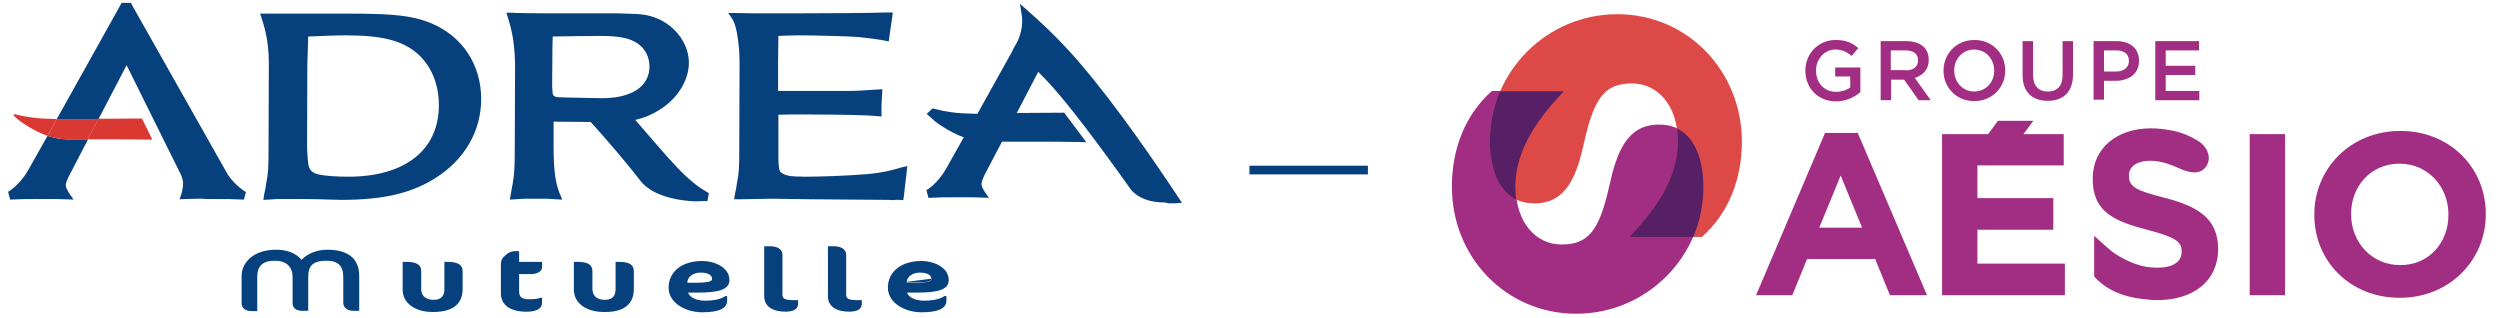
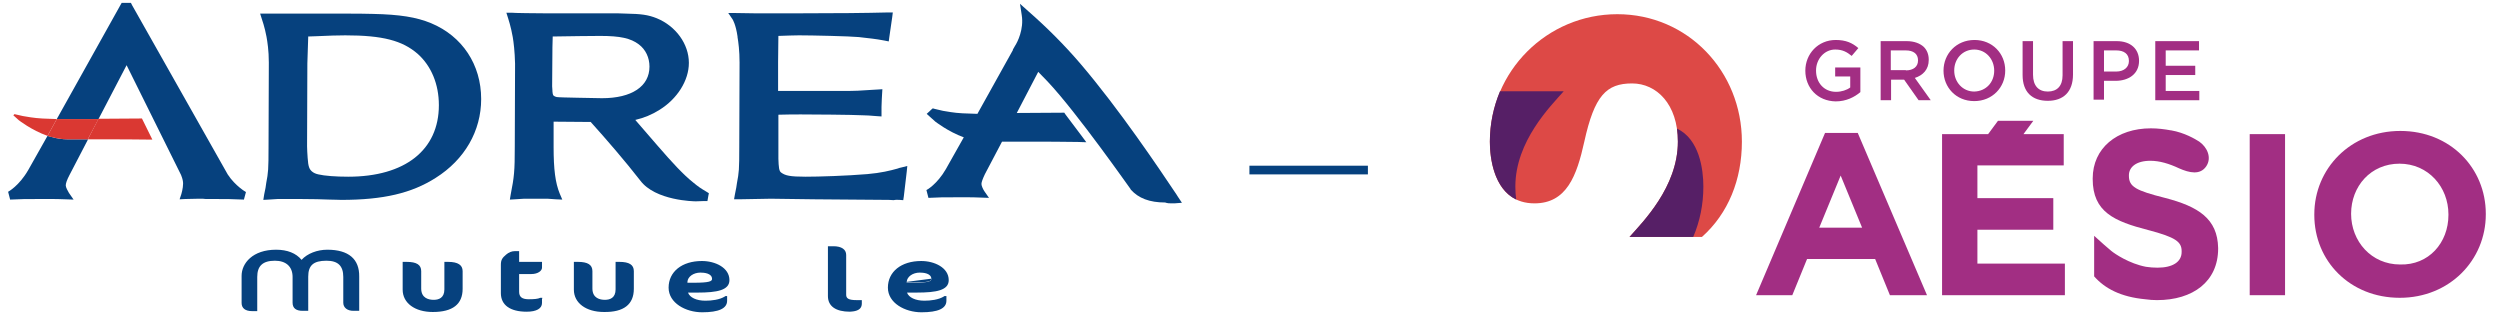
<svg xmlns="http://www.w3.org/2000/svg" version="1.1" id="Calque_1" x="0px" y="0px" viewBox="0 0 863 109.9" style="enable-background:new 0 0 863 109.9;" xml:space="preserve">
  <style type="text/css">
	.st0{display:none;}
	.st1{display:inline;fill:#003D7C;}
	.st2{display:inline;fill:#E30613;}
	.st3{fill:#06417E;}
	.st4{fill:#DA3832;}
	.st5{fill:#A22E83;}
	.st6{fill:#DD4946;}
	.st7{fill:#561F66;}
</style>
  <g class="st0">
    <path class="st1" d="M15,46.5l-6.7,12c-3.4,6.1-7.7,8.2-7.7,8.2c4-0.2,5.4-0.2,9.9-0.2c2.4,0,3.6,0,4.7,0s2.3,0,4.6,0.1   c0,0-1.3-2-1.3-3.4c0-1,0.6-2.5,1.4-4.2L26,47.3c-1.8,0-3.6,0-5.3,0l0,0C18.8,47.3,16.8,47,15,46.5 M41.8,1.4h-1.6L18.5,40.3   c1,0,2,0,3.2,0c1.3,0,2.7,0,4.2,0h3.9l11.3-21.8L61.3,59c0.7,1.7,0.8,2.7,0.8,3.6c0,1.9-0.7,4.1-0.7,4.1c3.2-0.1,4.8-0.1,6.2-0.1   c1.3,0,2.4,0,4.3,0c3.8,0,5.4,0,9.9,0.2c0,0-4-2.2-6.8-6.6L41.8,1.4z" />
    <path class="st1" d="M13.6,46L7.1,57.8c-3.2,5.6-7,7.6-7.1,7.7l0.7,2.7C4.7,68,6,68,10.5,68c1.4,0,2.4,0,3.2,0c0.5,0,1,0,1.5,0   c1.1,0,2.1,0,4.6,0.1l2.8,0.1L21,65.9c-0.4-0.7-1.1-1.9-1.1-2.7c0-0.7,0.4-1.9,1.3-3.6l6.4-12.3c-0.5,0-1.1,0-1.6,0L20,59   c-0.8,1.7-1.4,3.2-1.4,4.2c0,1.5,1.3,3.4,1.3,3.4c-2.4-0.1-3.5-0.1-4.6-0.1s-2.3,0-4.7,0c-4.5,0-5.9,0-9.9,0.2c0,0,4.2-2.1,7.7-8.2   l6.6-12C14.6,46.3,14.1,46.2,13.6,46 M42.6,0h-0.8h-1.6h-0.8L39,0.7L17,40.2c0.5,0,1.1,0,1.6,0L40.1,1.4h1.6l33.1,58.7   c2.8,4.4,6.8,6.6,6.8,6.6c-4.5-0.2-6.1-0.2-9.9-0.2c-1.9,0-3,0-4.3,0s-3,0-6.2,0.1c0,0,0.7-2.2,0.7-4.1c0-0.9-0.1-1.9-0.8-3.6   l-20-40.5L29.7,40.2h1.6L41,21.5l18.9,38c0.6,1.5,0.7,2.3,0.7,3c0,1.6-0.6,3.6-0.6,3.7l-0.6,1.9l2-0.1c3.5-0.1,5-0.1,6.1-0.1   c0.6,0,1.1,0,1.7,0c0.7,0,1.5,0,2.6,0c3.8,0,5.4,0,9.8,0.2l0.7-2.6c0,0-3.7-2.1-6.3-6.1L43,0.7L42.6,0z" />
-     <path class="st1" d="M117.9,61.7c-4.1,0-8.3-0.3-10.6-0.8c-1.1-0.3-2-0.7-2.8-1.3c-1.3-1.2-1.8-2.5-2-5.7c-0.1-1.5-0.2-2.9-0.2-4.1   l0.1-28.8l0.3-10.7c7-0.3,10.6-0.4,14.2-0.4c13.5,0,20.5,1.9,26.1,6.8c5,4.5,7.8,11.2,7.8,18.8C150.8,51.9,138.3,61.7,117.9,61.7    M116.3,5c-4.6,0-12,0.1-16.6,0.1H89.4c0,0,1,2.9,1.7,6.4c0.4,1.8,0.8,4.9,0.8,9.2l-0.1,29.2c0,8.2-0.1,9-0.8,12.9   c-0.1,0.9-0.3,2.2-0.7,4l3.1-0.2h8.2c6.7,0,11.3,0.3,14,0.3c14.3,0,23.8-2.2,32-7.4c9.7-6.1,15.1-15.6,15.1-26.2   c0-11.3-6.1-20.7-16.6-25c-4.9-2-10.5-2.9-19.7-3.1C123.6,5,120.2,5,116.3,5" />
    <path class="st1" d="M117.9,60.3c-4.3,0-8.2-0.3-10.3-0.8c-0.9-0.2-1.6-0.5-2.2-1c-0.9-0.8-1.3-1.6-1.5-4.7c-0.1-1.5-0.2-2.9-0.2-4   l0.1-28.8l0.3-9.4c1,0,1.9-0.1,2.8-0.1c4.5-0.2,7.3-0.3,10-0.3c13,0,19.8,1.8,25.1,6.5c4.7,4.3,7.4,10.6,7.4,17.7   C149.3,51,137.6,60.3,117.9,60.3 M116.9,9.8c-3.6,0-7.2,0.2-14.2,0.4L102.3,21l-0.1,28.8c0,1.1,0.1,2.6,0.2,4.1   c0.2,3.2,0.7,4.5,2,5.7c0.8,0.6,1.7,1.1,2.8,1.3c2.4,0.5,6.5,0.8,10.6,0.8c20.5,0,32.9-9.8,32.9-26.3c0-7.6-2.8-14.3-7.8-18.8   C137.3,11.7,130.4,9.8,116.9,9.8 M90.3,66.8c0.3-1.8,0.6-3.1,0.7-4c0.7-3.8,0.8-4.7,0.8-12.9l0.1-29.2c0-4.3-0.4-7.4-0.8-9.2   c-0.7-3.5-1.7-6.4-1.7-6.4h10.4c4.6,0,12-0.1,16.6-0.1c3.9,0,7.3,0,10.1,0.1c9.2,0.2,14.8,1.1,19.7,3.1c10.4,4.3,16.6,13.7,16.6,25   c0,10.5-5.4,20-15.1,26.2c-8.2,5.2-17.7,7.4-32,7.4c-2.7,0-7.3-0.3-14-0.3h-8.2L90.3,66.8z M116.3,3.6c-2.3,0-5.3,0-8.3,0   s-6,0-8.3,0H89.4h-2l0.6,2c0,0,1,2.8,1.6,6.2c0.3,1.8,0.8,4.7,0.8,8.9l-0.1,29.2c0,8.1-0.1,8.9-0.8,12.6l0,0l0,0   c-0.1,0.9-0.3,2.2-0.7,3.9l-0.3,1.8l1.8-0.1l3.1-0.2h8.1c4.1,0,7.3,0.1,9.9,0.2c1.7,0,3,0.1,4,0.1c14.6,0,24.4-2.3,32.7-7.7   c10-6.3,15.7-16.3,15.7-27.3c0-11.9-6.5-21.8-17.4-26.3c-5.1-2.1-10.8-3-20.2-3.2C123.6,3.6,120.2,3.6,116.3,3.6" />
    <path class="st1" d="M305.4,4.6c-7.5,0.2-18.1,0.3-30.7,0.3h-15.5l-6.5-0.1c0,0,1.2,1.8,1.9,6.5c0.3,1.8,0.8,4.9,0.8,9.2l-0.1,29.2   c0,8.2-0.1,9-0.8,12.9c-0.1,0.9-0.3,2.2-0.7,4l11.1-0.2l15,0.2c8.6,0.1,24.5,0.2,24.9,0.2c0.9,0,2.4,0.1,4.4,0.2l1-8.5   c-2.8,0.7-6.3,1.8-12.1,2.3c-7.4,0.7-17.4,0.9-21.5,0.9c-5.4,0-7.4-0.3-9.3-1.6c-1.3-1-1.5-2.7-1.6-5.9c-0.1-1.7,0-3,0-4.1V37.4   c4.5-0.2,6.3-0.2,9.3-0.2c3.6,0,17.8,0.1,21.6,0.3c1.1,0,2.8,0.1,5,0.3v-1.9l0.1-2.7l0.1-1.9c-5.4,0.4-7.4,0.5-12.1,0.5H273h-2.5   h-4.8V20.5l0.1-10.5c3.4-0.2,6.7-0.3,8.5-0.3c4.1,0,17.7,0.2,20.9,0.6c2.8,0.3,5.4,0.5,9,1.2L305.4,4.6z" />
    <path class="st1" d="M259.1,4.9h15.5c12.6,0,23.2-0.1,30.7-0.3l-1,7c-3.5-0.7-6.2-1-9-1.2c-3.2-0.3-16.8-0.6-20.9-0.6   c-1.8,0-5.1,0.1-8.5,0.3l-0.1,10.5v11.3h4.8h2.5h16.7c4.7,0,6.7-0.2,12.1-0.5l-0.1,1.9l-0.1,2.7v1.9c-2.2-0.2-3.9-0.3-5-0.3   c-3.8-0.2-18-0.3-21.6-0.3c-3,0-4.8,0-9.3,0.2V50c0,1.1,0,2.4,0,4.1c0.1,3.2,0.2,5,1.6,5.9c1.9,1.3,3.8,1.6,9.3,1.6   c4.1,0,14.1-0.2,21.5-0.9c5.7-0.5,9.3-1.6,12.1-2.3l-1,8.5c-2-0.1-3.5-0.2-4.4-0.2c-0.4,0-16.3-0.1-24.9-0.2l-15-0.2l-11.1,0.2   c0.3-1.8,0.6-3.1,0.7-4c0.7-3.9,0.8-4.7,0.8-12.9l0.1-29.2c0-4.3-0.5-7.4-0.8-9.2c-0.7-4.6-1.9-6.5-1.9-6.5L259.1,4.9z M307,3.2   h-1.7c-7.5,0.2-18.1,0.3-30.7,0.3h-15.5l-6.5-0.1h-2.7l1.5,2.2c0,0,1.1,1.7,1.7,5.9v0.2c0.3,1.8,0.7,4.7,0.7,8.8l-0.1,29.2   c0,8.2-0.1,8.9-0.8,12.6l0,0l0,0c-0.1,0.8-0.3,2.2-0.7,3.9l-0.3,1.7h1.7l11.1-0.2l14.9,0.2c8.8,0.1,24.6,0.2,25,0.2   c0.6,0,1.5,0,2.6,0.1c0.5,0,1.1,0.1,1.7,0.1l1.3,0.1l0.2-1.3l1-8.5l0.2-2l-2,0.5c-0.5,0.1-0.9,0.2-1.4,0.4   c-2.6,0.7-5.7,1.5-10.4,1.9c-7.2,0.6-16.9,0.9-21.4,0.9c-5.5,0-7-0.4-8.5-1.4c-0.8-0.5-0.9-1.9-1-4.8c0-1.2,0-2.2,0-3   c0-0.4,0-0.7,0-1V38.7c3.5-0.1,5.2-0.1,7.9-0.1c3.8,0,17.8,0.1,21.5,0.3l0,0l0,0c1,0,2.6,0.1,4.9,0.3l1.5,0.1v-1.6v-1.8l0.1-2.7   l0.1-1.8l0.1-1.6l-1.6,0.1L300,30c-4.1,0.3-6.2,0.4-10.3,0.4H273h-2.5h-3.4v-9.9l0.1-9.1c2.9-0.1,5.6-0.2,7.1-0.2   c4.4,0,17.7,0.3,20.8,0.6l0.8,0.1c2.5,0.3,4.9,0.5,8,1.1l1.5,0.3l0.2-1.5l1-7L307,3.2z" />
    <path class="st1" d="M205.8,34.4c-2.2,0-14.6-0.1-15.8-0.4c-0.6-0.1-1.1-0.3-1.5-0.6c-0.7-0.5-1-1.2-1.1-2.7   c-0.1-0.7-0.1-1.4-0.1-1.9l0.1-13.6l0.2-5.1c3.8-0.1,15.9-0.2,17.8-0.2c7.4,0,11.1,0.9,14.2,3.2c2.7,2.1,4.3,5.3,4.3,8.9   C223.7,29.7,217,34.4,205.8,34.4 M174.7,5c0,0,1,3,1.7,6.7c0.4,1.9,0.8,5.1,0.8,9.5L177,49.9c0,8.4-0.2,10.5-1.4,16.8l3.1-0.2h8.2   l2.9,0.2c-1.6-3.8-2.2-8.7-2.2-16.8V39.8c3,0,9.9,0.1,14.9,0.1c6.1,6.7,12.6,14.4,17.7,20.8c5.1,6.5,18.3,6.6,18.3,6.6l2.9-0.1   l0.1-0.6c-2.2-1.3-3-1.9-4.8-3.3c-3.5-2.7-7.2-6.7-12.5-12.9l-9.3-10.8c4.1-0.6,7.2-1.8,10.3-3.7c5.5-3.4,9.5-9.2,9.5-15.1   c0-6.3-4.4-11.8-10.3-14.2c-2.8-1.1-5-1.4-10.2-1.5C212.5,5,210.6,5,208.4,5c-3.1,0-18.6,0.1-22.4,0.1C183.6,5.1,174.7,5,174.7,5" />
    <path class="st1" d="M205.8,32.9c-3.2,0-14.5-0.1-15.6-0.3c-0.4-0.1-0.7-0.2-1-0.4c-0.2-0.2-0.4-0.3-0.5-1.6v-0.2   c0-0.6-0.1-1.1-0.1-1.6l0.1-13.6l0.1-3.7c4.7-0.1,14.7-0.2,16.4-0.2c6.9,0,10.5,0.8,13.3,2.9c2.4,1.9,3.7,4.6,3.7,7.7   C222.3,28.9,216.1,32.9,205.8,32.9 M205.3,9.9c-1.9,0-14,0.1-17.8,0.2l-0.2,5.1l-0.1,13.6c0,0.5,0.1,1.2,0.1,1.9   c0.1,1.5,0.4,2.1,1.1,2.7c0.4,0.3,0.9,0.5,1.5,0.6c1.3,0.2,13.6,0.4,15.9,0.4c11.1,0,17.9-4.6,17.9-12.4c0-3.6-1.5-6.7-4.3-8.8   C216.4,10.8,212.6,9.9,205.3,9.9 M175.6,66.8c1.2-6.3,1.4-8.4,1.4-16.8l0.1-28.7c0-4.5-0.4-7.7-0.8-9.5C175.7,8,174.7,5,174.7,5   s8.9,0.1,11.3,0.1c3.8,0,19.3-0.1,22.4-0.1c2.2,0,4.1,0,5.7,0.1c5.2,0.1,7.4,0.3,10.2,1.5c5.9,2.4,10.3,7.9,10.3,14.2   c0,5.9-4,11.7-9.5,15.1c-3.1,2-6.2,3.2-10.3,3.7l9.3,10.8c5.4,6.2,9.1,10.2,12.5,12.9c1.8,1.4,2.6,2,4.8,3.3l-0.1,0.6l-2.9,0.1   c0,0-13.3-0.1-18.3-6.6c-5.1-6.5-11.6-14.2-17.7-20.8c-5,0-11.9-0.1-14.9-0.1V50c0,8.1,0.7,12.9,2.2,16.8l-2.9-0.2h-8.2L175.6,66.8   z M172.7,3.5l0.6,1.9c0,0,1,3,1.6,6.6c0.3,1.8,0.7,4.9,0.8,9.3L175.6,50c0,8.6-0.2,10.5-1.4,16.6l-0.3,1.8l1.8-0.1l3.1-0.2h8.1   l2.9,0.2l2.2,0.1l-0.9-2.1c-1.5-3.7-2.1-8.4-2.1-16.2v-8.7c3.1,0,8.1,0.1,12.2,0.1h0.6c5.6,6.1,11.8,13.5,17.2,20.3   c5.4,6.9,18.9,7.1,19.4,7.1l0,0l0,0l2.9-0.1h1.1l0.2-1.1l0.1-0.6l0.2-1l-0.8-0.5c-2.2-1.3-2.9-1.8-4.6-3.2   c-3.5-2.7-7.1-6.7-12.3-12.8l-7.7-9c3.1-0.7,5.7-1.8,8.4-3.5C232,33.2,236,26.8,236,20.8c0-6.5-4.5-12.7-11.2-15.5   c-3-1.2-5.4-1.5-10.7-1.6c-1.6-0.1-3.5-0.1-5.7-0.1c-1.5,0-5.7,0-10.2,0c-5,0-10.2,0-12.2,0c-2.4,0-11.2-0.1-11.3-0.2L172.7,3.5z" />
    <path class="st2" d="M2.2,38.6L1.8,39l1.9,1.7c0,0,4.3,3.5,10,5.4c0.4,0.2,0.9,0.3,1.4,0.4c1.8,0.5,3.7,0.8,5.7,0.8l0,0   c1.7,0,3.5,0,5.3,0c0.5,0,1.1,0,1.6,0c1.3,0,2.7,0,4.1,0c6.1,0,12.5,0,18.4,0.1l-3.6-7.3l-15.1,0.1h-1.6H26c-1.5,0-2.9,0-4.2,0   c-1.1,0-2.2,0-3.2,0c-0.5,0-1.1,0-1.6,0c-3.6-0.1-6.5-0.2-9.1-0.6C5.6,39.3,4.7,39.2,2.2,38.6" />
    <path class="st1" d="M352.7,4c0.9,5.2-1.5,10-2.5,11.6l0,0L336.7,40c-4.2,0-7.5-0.2-10.3-0.6c-2.2-0.3-3.2-0.5-5.6-1.1l-0.4,0.4   l1.9,1.7c0,0,4.9,3.9,11.1,5.7l-7,12.6c-3.2,5.8-7.3,7.8-7.3,7.8c3.8-0.2,5.1-0.2,9.4-0.2c2.3,0,3.4,0,4.5,0s2.2,0,4.4,0.1   c0,0-1.3-1.9-1.3-3.3c0-1,0.6-2.4,1.3-4l6.3-12.1c2.6,0,5.4,0,8.2,0c6.5,0,13.4,0,19,0.1l-5.5-7.3L347.3,40l9.4-18.1   c1.5,1.5,3.1,3.1,4.6,4.7c10.4,11.1,28.9,37.6,28.9,37.6c3,3.4,7.4,3.9,10.8,3.9c1.3,0,2.5-0.1,3.4-0.1   c-5.4-8.1-19.8-29.7-33.9-46.1C365,15.6,359.1,9.6,352.7,4" />
    <path class="st1" d="M336.7,40l13.6-24.3l0,0c1-1.6,3.3-6.4,2.5-11.6c6.4,5.6,12.3,11.5,17.8,17.9c14.1,16.4,28.5,38,33.9,46.1   c-0.9,0-2.1,0.1-3.4,0.1c-3.4,0-7.8-0.5-10.8-3.9c0,0-18.5-26.5-28.9-37.5c-1.5-1.6-3-3.2-4.6-4.7L347.3,40l18.1-0.2l5.5,7.3   c-5.6-0.1-12.5-0.1-19-0.1c-2.8,0-5.6,0-8.2,0l-6.3,12.1c-0.8,1.6-1.4,3-1.4,4c0,1.4,1.3,3.3,1.3,3.3c-2.2-0.1-3.3-0.1-4.4-0.1   s-2.2,0-4.5,0c-4.3,0-5.6,0-9.4,0.2c0,0,4-2,7.3-7.8l7-12.6c-6.2-1.8-11.1-5.7-11.1-5.7l-1.9-1.7l0.4-0.4c2.5,0.6,3.4,0.8,5.6,1.1   C329.2,39.8,332.5,40,336.7,40 M350.6,0.4l0.6,3.9c0.8,4.9-1.5,9.4-2.3,10.7l-0.8,1.4h0.1l-12.4,22.2c-3.8-0.1-6.8-0.2-9.3-0.6   c-2.2-0.3-3.1-0.5-5.5-1.1l-0.8-0.2l-0.6,0.5l-0.4,0.4l-1.1,1l1.1,1l1.9,1.7l0,0l0,0c0.2,0.1,4.3,3.4,9.9,5.4L325,58   c-3,5.3-6.6,7.2-6.7,7.2l0.7,2.7c3.8-0.2,5.1-0.2,9.3-0.2c1.4,0,2.3,0,3.1,0c0.5,0,1,0,1.4,0c1,0,2,0,4.3,0.1l2.8,0.1l-1.6-2.3   c-0.4-0.6-1-1.8-1-2.5c0-0.6,0.4-1.7,1.2-3.4l5.9-11.3c2.3,0,4.8,0,7.4,0c7.9,0,14.1,0,19,0.1l2.9,0.1l-1.7-2.3l-5.5-7.3l-0.4-0.6   h-0.7l-15.7,0.1l7.4-14.3c1.1,1.2,2.2,2.2,3.2,3.3c10.2,10.9,28.6,37.1,28.8,37.4V65l0.1,0.1c2.6,3,6.5,4.4,11.8,4.4   c0.9,0,1.8,0,2.5-0.1c0.3,0,0.7,0,0.9,0l2.6-0.1l-1.4-2.1l-0.5-0.8c-5.9-8.8-19.8-29.5-33.5-45.4c-5.6-6.4-11.6-12.5-18-18   L350.6,0.4z" />
    <path class="st1" d="M110.7,85.8c-3.7,0-7.1,1.5-8.9,3.7c-1.8-2.4-4.6-3.7-8.8-3.7c-7.5,0-11.6,4.1-11.6,8.7v9.4   c0,1.7,1.3,2.5,3.4,2.5h1.5V95c0-4.1,2.2-5.9,6.4-5.9c4.1,0,6.4,2.2,6.4,5.9v9c0,1.6,0.9,2.5,3.2,2.5h1.7V94.9c0-4.1,2-5.8,6.7-5.8   c3.9,0,6.1,1.7,6.1,5.9v9c0,1.6,1.3,2.5,3.2,2.5h1.7V94.9C121.5,88.9,117.8,85.8,110.7,85.8" />
    <path class="st1" d="M101.7,89.5c1.9-2.2,5.2-3.7,8.9-3.7c7.1,0,10.9,3,10.9,9.1v11.6h-1.7c-1.9,0-3.2-0.9-3.2-2.5v-9   c0-4.3-2.2-5.9-6.1-5.9c-4.7,0-6.7,1.7-6.7,5.8v11.6h-1.7c-2.3,0-3.2-0.9-3.2-2.5v-9c0-3.7-2.3-5.9-6.4-5.9c-4.2,0-6.4,1.8-6.4,5.9   v11.5h-1.5c-2,0-3.4-0.8-3.4-2.5v-9.4c0-4.7,4.2-8.7,11.6-8.7C97.1,85.8,100,87.1,101.7,89.5 M110.7,85.5c-3.5,0-6.9,1.3-8.9,3.5   c-1.9-2.3-4.9-3.5-8.9-3.5c-8.2,0-11.9,4.7-11.9,9.1v9.4c0,1.8,1.3,2.8,3.7,2.8h1.5h0.3v-0.3V95c0-3.8,1.9-5.6,6.1-5.6   c3.9,0,6.1,2.1,6.1,5.6v9c0,1.9,1.2,2.8,3.5,2.8h1.7h0.3v-0.3V94.9c0-3.9,1.8-5.5,6.4-5.5c4,0,5.8,1.8,5.8,5.6v9   c0,1.7,1.4,2.8,3.5,2.8h1.7h0.3v-0.3V94.9C121.8,88.8,118,85.5,110.7,85.5" />
    <path class="st1" d="M152.6,90.1h-1v9.2c0,2.8-1.7,4-4,4c-2.6,0-4.6-1.2-4.6-4.2v-6c0-1.9-1.5-2.9-4.7-2.9h-1.1v9.4   c0,4.8,4.5,7.5,10.1,7.5c6.7,0,10.1-2.6,10.1-7.7V93C157.3,91.1,155.9,90.1,152.6,90.1" />
    <path class="st1" d="M147.5,103.3c2.3,0,4-1.2,4-4v-9.2h1c3.3,0,4.7,1,4.7,2.9v6.2c0,5.1-3.4,7.7-10.1,7.7   c-5.7,0-10.1-2.7-10.1-7.5V90h1.1c3.3,0,4.7,1,4.7,2.9v6C142.9,102.1,144.9,103.3,147.5,103.3 M152.6,89.8h-1h-0.3v0.3v9.2   c0,3-2,3.7-3.7,3.7c-1.6,0-4.3-0.5-4.3-3.9v-6c0-2.2-1.6-3.2-5-3.2h-1.1h-0.3v0.3v9.4c0,4.6,4.2,7.8,10.5,7.8   c6.9,0,10.4-2.7,10.4-8V93C157.6,90.8,156,89.8,152.6,89.8" />
    <path class="st1" d="M176.9,86.4h-1.3c-0.9,0-1.9,0.5-2.7,1.1c-1.2,1-1.7,1.6-1.7,3.3v9.9c0,3.8,2.8,6.1,8.6,6.1c3.3,0,5-1.1,5-2.7   v-1.5h-0.2c-0.9,0.4-2.3,0.6-4.1,0.6c-2.3,0-3.6-0.8-3.6-3v-6.4h4.6c2.3,0,3.4-1.1,3.4-2v-1.7h-8V86.4z" />
    <path class="st1" d="M179.8,106.7c-5.8,0-8.6-2.3-8.6-6.1v-9.9c0-1.6,0.4-2.2,1.7-3.3c0.8-0.6,1.8-1.1,2.7-1.1h1.3V90h8v1.7   c0,0.9-1.1,2-3.4,2h-4.6v6.4c0,2.1,1.3,3,3.6,3c1.8,0,3.2-0.2,4.1-0.6h0.2v1.5C184.9,105.7,183.2,106.7,179.8,106.7 M177.2,86.1   h-0.3h-1.3c-0.9,0-2,0.4-2.9,1.2c-1.3,1.1-1.8,1.8-1.8,3.5v9.9c0,4.1,3.2,6.4,8.9,6.4c3.4,0,5.3-1.1,5.3-3v-1.5v-0.3h-0.3h-0.2   h-0.1h-0.1c-0.8,0.4-2.2,0.6-4,0.6c-2.3,0-3.3-0.8-3.3-2.7V94h4.3c2.4,0,3.7-1.2,3.7-2.3V90v-0.3h-0.3h-7.7v-3.4v-0.2H177.2z" />
    <path class="st1" d="M211.9,90.1h-1v9.2c0,2.8-1.7,4-4,4c-2.6,0-4.6-1.2-4.6-4.2v-6c0-1.9-1.5-2.9-4.7-2.9h-1.1v9.4   c0,4.8,4.5,7.5,10.2,7.5c6.7,0,10.1-2.6,10.1-7.7V93C216.6,91.1,215.2,90.1,211.9,90.1" />
    <path class="st1" d="M206.9,103.3c2.3,0,4-1.2,4-4v-9.2h1c3.3,0,4.7,1,4.7,2.9v6.2c0,5.1-3.4,7.7-10.1,7.7   c-5.7,0-10.2-2.7-10.2-7.5V90h1.1c3.3,0,4.7,1,4.7,2.9v6C202.2,102.1,204.3,103.3,206.9,103.3 M211.9,89.8h-1h-0.3v0.3v9.2   c0,3-2,3.7-3.7,3.7c-1.6,0-4.3-0.5-4.3-3.9v-6c0-2.2-1.6-3.2-5-3.2h-1.1h-0.3v0.3v9.4c0,4.6,4.2,7.8,10.5,7.8   c6.9,0,10.4-2.7,10.4-8V93C216.9,90.8,215.3,89.8,211.9,89.8" />
    <path class="st1" d="M235.2,97.2v-0.5c0.1-1.9,2-3.5,4.8-3.5c2.6,0,4.3,0.8,4.3,2.5c0,1.2-1.2,1.6-6.7,1.6L235.2,97.2L235.2,97.2z    M240.5,89.7c-6.6,0-11.3,3.4-11.3,8.9c0,5,5.6,8.3,11.3,8.3c6.3,0,8.3-1.6,8.3-3.7v-1.3h-0.2c-1.8,1.2-4.7,1.6-7,1.6   c-3.4,0-6-1.3-6.4-3.4h3.8c7.6,0,10.8-1,10.8-4C249.7,92.2,245.3,89.7,240.5,89.7" />
    <path class="st1" d="M235.5,96.9v-0.2c0.1-1.8,2.1-3.2,4.5-3.2c1.2,0,4,0.2,4,2.2c0,0.9-1,1.3-6.4,1.3h-2.1V96.9z M240,93.1   c-2.8,0-4.7,1.6-4.8,3.5v0.5h2.6c5.4,0,6.7-0.4,6.7-1.6C244.4,94,242.7,93.1,240,93.1 M240.6,106.9c-5.7,0-11.3-3.2-11.3-8.3   c0-5.5,4.7-8.9,11.3-8.9c4.8,0,9.2,2.4,9.2,6.4c0,3-3.2,4-10.8,4h-3.8c0.4,2.1,3.1,3.4,6.4,3.4c2.4,0,5.2-0.3,7-1.6h0.2v1.3   C248.9,105.3,246.9,106.9,240.6,106.9 M240.5,89.4c-6.9,0-11.6,3.7-11.6,9.2c0,5.4,5.9,8.6,11.6,8.6c5.7,0,8.6-1.4,8.6-4v-1.3v-0.3   h-0.3h-0.2h-0.1h-0.1c-1.9,1.2-4.8,1.5-6.9,1.5c-3.1,0-5.4-1.1-6-2.8h3.4c6.9,0,11.1-0.7,11.1-4.3C250,91.8,245.1,89.4,240.5,89.4" />
-     <path class="st1" d="M264.1,84.6h-1.6v17c0,3.3,2.6,5.1,7.3,5.1c2.5,0,3.8-0.7,3.8-2.5v-0.9h-1.5c-2.7,0-3.9-0.5-3.9-2.2V87.3   C268.2,85.8,267,84.6,264.1,84.6" />
    <path class="st1" d="M269.8,106.7c-4.7,0-7.3-1.8-7.3-5.1v-17h1.6c2.9,0,4.1,1.2,4.1,2.7v13.8c0,1.6,1.2,2.2,3.9,2.2h1.5v0.9   C273.6,106,272.3,106.7,269.8,106.7 M264.1,84.3h-1.6h-0.3v0.3v17c0,3.5,2.7,5.4,7.6,5.4c1,0,4.1,0,4.1-2.8v-0.9V103h-0.3h-1.5   c-3,0-3.6-0.7-3.6-1.9V87.3C268.5,85.4,266.9,84.3,264.1,84.3" />
    <path class="st1" d="M286.2,84.6h-1.6v17c0,3.3,2.6,5.1,7.3,5.1c2.5,0,3.8-0.7,3.8-2.5v-0.9h-1.5c-2.7,0-3.9-0.5-3.9-2.2V87.3   C290.3,85.8,289,84.6,286.2,84.6" />
    <path class="st1" d="M291.8,106.7c-4.7,0-7.3-1.8-7.3-5.1v-17h1.6c2.9,0,4.1,1.2,4.1,2.7v13.8c0,1.6,1.2,2.2,3.9,2.2h1.5v0.9   C295.7,106,294.4,106.7,291.8,106.7 M286.2,84.3h-1.6h-0.3v0.3v17c0,3.5,2.7,5.4,7.6,5.4c1,0,4.1,0,4.1-2.8v-0.9V103h-0.3h-1.5   c-3,0-3.6-0.7-3.6-1.9V87.3C290.6,85.4,288.9,84.3,286.2,84.3" />
    <path class="st1" d="M311.2,97.2v-0.5c0.1-1.9,2-3.5,4.8-3.5c2.6,0,4.3,0.8,4.3,2.5c0,1.2-1.2,1.6-6.7,1.6L311.2,97.2L311.2,97.2z    M316.6,89.7c-6.6,0-11.3,3.4-11.3,8.9c0,5,5.6,8.3,11.3,8.3c6.3,0,8.3-1.6,8.3-3.7v-1.3h-0.2c-1.8,1.2-4.6,1.6-7,1.6   c-3.4,0-6-1.3-6.4-3.4h3.8c7.6,0,10.8-1,10.8-4C325.8,92.2,321.4,89.7,316.6,89.7" />
    <path class="st1" d="M311.5,96.9v-0.2c0.1-1.8,2.1-3.2,4.5-3.2c1.2,0,4,0.2,4,2.2c0,0.9-1,1.3-6.4,1.3h-2.1V96.9z M316.1,93.1   c-2.8,0-4.7,1.6-4.8,3.5v0.5h2.6c5.4,0,6.7-0.4,6.7-1.6C320.4,94,318.7,93.1,316.1,93.1 M316.6,106.9c-5.7,0-11.3-3.2-11.3-8.3   c0-5.5,4.7-8.9,11.3-8.9c4.8,0,9.2,2.4,9.2,6.4c0,3-3.2,4-10.8,4h-3.8c0.4,2.1,3.1,3.4,6.4,3.4c2.4,0,5.2-0.3,7-1.6h0.2v1.3   C324.9,105.3,322.9,106.9,316.6,106.9 M316.6,89.4c-6.9,0-11.6,3.7-11.6,9.2c0,5.4,5.9,8.6,11.6,8.6s8.6-1.4,8.6-4v-1.3v-0.3h-0.3   h-0.2h-0.1h-0.1c-1.9,1.2-4.8,1.5-6.9,1.5c-3.1,0-5.4-1.1-6-2.8h3.4c6.9,0,11.1-0.7,11.1-4.3C326.1,91.8,321.2,89.4,316.6,89.4" />
  </g>
  <g>
    <g>
      <g>
        <rect x="431.3" y="57.2" class="st3" width="40.9" height="3" />
      </g>
    </g>
    <g>
      <path class="st3" d="M71.8,68.7c0.7,0,1.5,0,2.6,0c3.8,0,5.4,0,9.8,0.2l0.7-2.6c0,0-3.7-2.1-6.3-6.1l-33-58.4L45.2,1h-0.8h-1.6    h-0.8l-0.4,0.7L19.6,41.1c0.5,0,1,0,1.6,0c1,0,2,0,3.1,0c1.3,0,2.7,0,4.2,0l3.9,0l1.6,0l0,0l9.7-18.6l18.8,37.9    c0.6,1.5,0.7,2.3,0.7,3c0,1.6-0.6,3.6-0.6,3.6L62,68.8l1.9-0.1c3.5-0.1,5-0.1,6.1-0.1C70.6,68.7,71.2,68.7,71.8,68.7z" />
      <path class="st3" d="M28.7,48.1c-1.8,0-3.6,0-5.3,0h0c-1.9,0-3.8-0.3-5.6-0.8c-0.5-0.1-0.9-0.3-1.4-0.4L9.8,58.6    c-3.2,5.6-7,7.6-7,7.6l0.7,2.7c4-0.2,5.3-0.2,9.8-0.2c1.4,0,2.4,0,3.2,0c0.5,0,1,0,1.5,0c1,0,2.1,0,4.6,0.1l2.8,0.1l-1.6-2.3    c-0.4-0.7-1.1-1.9-1.1-2.6c0-0.7,0.4-1.9,1.3-3.6l6.4-12.3l0,0C29.8,48.1,29.2,48.1,28.7,48.1z" />
      <path class="st3" d="M92,12.7c0.3,1.7,0.8,4.7,0.8,8.9l-0.1,29c0,8-0.1,8.9-0.8,12.6l0,0l0,0c-0.1,0.9-0.3,2.2-0.7,3.9L90.9,69    l1.8-0.1l3.1-0.2h8.1c4.1,0,7.3,0.1,9.9,0.2c1.7,0,3,0.1,4,0.1c14.5,0,24.3-2.3,32.6-7.6c10-6.3,15.7-16.2,15.7-27.2    c0-11.9-6.5-21.7-17.3-26.2c-5.1-2.1-10.8-3-20.1-3.2c-2.8-0.1-6.2-0.1-10-0.1c-2.3,0-5.3,0-8.3,0c-3,0-6,0-8.2,0H91.8h-2l0.6,1.9    C90.4,6.6,91.4,9.4,92,12.7z M106.1,21.9l0.3-9.3c1,0,1.9-0.1,2.8-0.1c4.5-0.2,7.2-0.3,10-0.3c12.9,0,19.7,1.8,25,6.4    c4.7,4.2,7.3,10.5,7.3,17.7c0,15.5-11.7,24.7-31.3,24.7c-4.3,0-8.2-0.3-10.3-0.8c-0.9-0.2-1.6-0.5-2.2-1c-0.9-0.8-1.3-1.6-1.5-4.7    c-0.1-1.5-0.2-2.9-0.2-4L106.1,21.9z" />
      <path class="st3" d="M310.5,69l1.3,0.1l0.2-1.3l1-8.5l0.2-2l-2,0.5c-0.5,0.1-0.9,0.2-1.4,0.4c-2.5,0.7-5.7,1.5-10.4,1.9    c-7.1,0.6-16.8,0.9-21.3,0.9c-5.5,0-7-0.4-8.4-1.4c-0.8-0.5-0.9-1.9-1-4.8c0-1.2,0-2.1,0-3c0-0.4,0-0.7,0-1V39.6    c3.5-0.1,5.2-0.1,7.8-0.1c3.8,0,17.7,0.1,21.4,0.3l0,0h0c1,0,2.6,0.1,4.9,0.3l1.5,0.1l0-1.5l0-1.8l0.1-2.7l0.1-1.8l0.1-1.6    l-1.6,0.1l-1.7,0.1c-4.1,0.3-6.1,0.4-10.2,0.4h-16.6h-2.5h-3.4v-9.9l0.1-9.1c2.9-0.1,5.6-0.2,7.1-0.2c4.4,0,17.6,0.3,20.7,0.6    l0.8,0.1c2.5,0.3,4.9,0.5,8,1.1l1.5,0.3l0.2-1.5l1-6.9l0.2-1.6l-1.7,0c-7.4,0.2-18,0.3-30.5,0.3h-15.5l-6.5-0.1l-2.6,0l1.5,2.2    c0,0,1.1,1.7,1.7,5.9l0,0.2c0.3,1.8,0.7,4.7,0.7,8.8l-0.1,29c0,8.2-0.1,8.8-0.8,12.6l0,0l0,0c-0.1,0.8-0.3,2.1-0.7,3.9l-0.3,1.7    l1.7,0l11-0.2l14.9,0.2c8.8,0.1,24.5,0.2,24.9,0.2c0.6,0,1.5,0,2.6,0.1C309.3,68.9,309.9,69,310.5,69z" />
      <path class="st3" d="M240.2,69.5L240.2,69.5l2.9-0.1l1.1,0l0.2-1.1l0.1-0.6l0.2-1l-0.8-0.5c-2.2-1.3-2.9-1.8-4.6-3.2    c-3.4-2.7-7.1-6.7-12.3-12.7l-7.7-8.9c3-0.7,5.7-1.8,8.4-3.5c6.1-3.8,10.1-10.1,10.1-16.2c0-6.5-4.5-12.7-11.1-15.4    c-3-1.2-5.4-1.5-10.6-1.6c-1.6-0.1-3.5-0.1-5.7-0.1c-1.5,0-5.7,0-10.2,0c-4.9,0-10.1,0-12.1,0c-2.4,0-11.2-0.1-11.3-0.2l-2,0    l0.6,1.9c0,0,1,3,1.6,6.5c0.3,1.8,0.7,4.9,0.8,9.2l-0.1,28.6c0,8.5-0.2,10.4-1.4,16.5l-0.3,1.8l1.8-0.1l3.1-0.2h8.1l2.9,0.2    l2.2,0.1l-0.9-2.1c-1.5-3.7-2.1-8.3-2.1-16.1v-8.7c3.1,0,8,0.1,12.2,0.1l0.6,0c5.5,6.1,11.8,13.4,17.1,20.2    C226.2,69.3,239.6,69.5,240.2,69.5L240.2,69.5z M192.2,33.5c-0.4-0.1-0.7-0.2-1-0.4c-0.2-0.2-0.4-0.3-0.5-1.6l0-0.2    c0-0.6-0.1-1.1-0.1-1.5l0.1-13.5l0.1-3.7c4.7-0.1,14.6-0.2,16.4-0.2c6.9,0,10.5,0.8,13.3,2.9c2.4,1.8,3.7,4.6,3.7,7.7    c0,6.8-6.1,10.9-16.4,10.9C204.5,33.8,193.3,33.7,192.2,33.5z" />
      <path class="st4" d="M30.3,48.1c1.3,0,2.7,0,4,0c6.1,0,12.5,0,18.3,0.1L49,40.9L34,41h0L30.3,48.1L30.3,48.1z" />
      <path class="st4" d="M19.6,41.1L19.6,41.1c-3.6-0.1-6.5-0.2-9-0.6c-2.2-0.3-3.1-0.5-5.6-1.1l-0.4,0.4l1.9,1.7c0,0,4.3,3.4,9.9,5.4    l0,0L19.6,41.1L19.6,41.1z" />
      <path class="st4" d="M28.5,41.1c-1.5,0-2.9,0-4.2,0c-1.1,0-2.1,0-3.1,0c-0.5,0-1.1,0-1.6,0l0,0l-3.2,5.8c0.4,0.2,0.9,0.3,1.4,0.4    c1.8,0.5,3.7,0.8,5.6,0.8h0c1.7,0,3.5,0,5.3,0c0.5,0,1,0,1.6,0l0,0l0,0l3.7-7l-1.6,0L28.5,41.1z" />
      <path class="st3" d="M404.5,70.2c0.3,0,0.7,0,0.9,0L408,70l-1.4-2.1l-0.5-0.8c-5.9-8.8-19.7-29.4-33.3-45.3    c-5.5-6.4-11.5-12.4-17.8-17.9l-2.9-2.6l0.6,3.9c0.8,4.9-1.5,9.4-2.3,10.6l-0.8,1.4l0.1,0l-12.3,22.1c-3.8-0.1-6.8-0.2-9.2-0.6    c-2.2-0.3-3.1-0.5-5.5-1.1l-0.7-0.2l-0.6,0.5l-0.4,0.4l-1.1,1l1.1,1l1.9,1.7l0,0l0,0c0.2,0.1,4.3,3.4,9.8,5.4l-6.2,11    c-3,5.2-6.6,7.2-6.7,7.2l0.7,2.7c3.8-0.2,5-0.2,9.3-0.2c1.4,0,2.3,0,3.1,0c0.5,0,1,0,1.4,0c1,0,2,0,4.3,0.1l2.8,0.1l-1.6-2.3    c-0.4-0.6-1-1.8-1-2.5c0-0.6,0.4-1.7,1.2-3.4l5.9-11.2c2.3,0,4.8,0,7.3,0c7.9,0,14.1,0,18.9,0.1l2.9,0.1l-1.7-2.3l-5.5-7.3    l-0.4-0.6l-0.7,0l-15.7,0.1l7.4-14.2c1.1,1.2,2.2,2.2,3.2,3.3c10.2,10.8,28.5,37,28.7,37.2l0,0.1l0.1,0.1    c2.6,2.9,6.4,4.4,11.8,4.4C403,70.2,403.8,70.2,404.5,70.2z" />
      <path class="st3" d="M113,86.2c-3.5,0-6.9,1.3-8.9,3.5c-1.9-2.3-4.9-3.5-8.8-3.5c-8.1,0-11.9,4.7-11.9,9v9.4    c0,1.8,1.3,2.8,3.6,2.8h1.5h0.3v-0.3V95.6c0-3.8,1.9-5.6,6.1-5.6c3.8,0,6.1,2,6.1,5.6v8.9c0,1.9,1.2,2.8,3.5,2.8h1.6h0.3v-0.3    V95.5c0-3.9,1.8-5.5,6.3-5.5c4,0,5.8,1.8,5.8,5.6v8.9c0,1.7,1.4,2.8,3.5,2.8h1.7h0.3v-0.3V95.5C124.1,89.4,120.3,86.2,113,86.2z" />
      <path class="st3" d="M154.7,90.4h-1h-0.3v0.3v9.2c0,3-2,3.6-3.7,3.6c-1.6,0-4.3-0.5-4.3-3.9v-6c0-2.2-1.6-3.2-5-3.2h-1.1H139v0.3    v9.3c0,4.6,4.2,7.7,10.4,7.7c6.9,0,10.3-2.7,10.3-8v-6.1C159.7,91.5,158.1,90.4,154.7,90.4z" />
      <path class="st3" d="M187.2,103.1v-0.3h-0.3h-0.2h-0.1l-0.1,0c-0.8,0.4-2.2,0.5-4,0.5c-2.3,0-3.3-0.8-3.3-2.6v-6.1h4.2    c2.4,0,3.7-1.2,3.7-2.2v-1.7v-0.3h-0.3h-7.6V87v-0.3h-0.3h-1.3c-0.9,0-2,0.4-2.9,1.2c-1.3,1.1-1.8,1.8-1.8,3.5v9.8    c0,4.1,3.2,6.4,8.9,6.4c3.4,0,5.3-1.1,5.3-3V103.1z" />
      <path class="st3" d="M218.8,99.7v-6.1c0-2.2-1.6-3.2-5-3.2h-1h-0.3v0.3v9.2c0,3-2,3.6-3.7,3.6c-1.6,0-4.3-0.5-4.3-3.9v-6    c0-2.2-1.6-3.2-5-3.2h-1.1h-0.3v0.3v9.3c0,4.6,4.2,7.7,10.4,7.7C215.3,107.8,218.8,105.1,218.8,99.7z" />
      <g>
        <path class="st3" d="M251.8,96.7c0-4.3-4.9-6.6-9.5-6.6c-6.9,0-11.5,3.7-11.5,9.2c0,5.3,5.9,8.5,11.6,8.5c5.7,0,8.6-1.3,8.6-4     v-1.3v-0.3h-0.3h-0.2h-0.1l-0.1,0.1c-1.9,1.2-4.7,1.5-6.8,1.5c-3.1,0-5.4-1.1-6-2.8h3.3C247.5,101,251.8,100.2,251.8,96.7z      M237.3,97.5l0-0.2c0.1-1.8,2.1-3.2,4.5-3.2c1.2,0,4,0.2,4,2.2c0,0.8-1,1.3-6.3,1.3H237.3z" />
      </g>
-       <path class="st3" d="M275.5,104.8v-0.9v-0.3h-0.3h-1.5c-3,0-3.6-0.7-3.6-1.9V88c0-1.9-1.6-3-4.4-3h-1.6h-0.3v0.3v16.9    c0,3.5,2.7,5.4,7.6,5.4C272.4,107.5,275.5,107.5,275.5,104.8z" />
      <path class="st3" d="M297.5,104.8v-0.9v-0.3h-0.3h-1.5c-3,0-3.6-0.7-3.6-1.9V88c0-1.9-1.6-3-4.4-3h-1.6h-0.3v0.3v16.9    c0,3.5,2.7,5.4,7.6,5.4C294.4,107.5,297.5,107.5,297.5,104.8z" />
      <g>
        <path class="st3" d="M327.5,96.7c0-4.3-4.9-6.6-9.5-6.6c-6.9,0-11.5,3.7-11.5,9.2c0,5.3,5.9,8.5,11.6,8.5c5.7,0,8.6-1.3,8.6-4     v-1.3v-0.3h-0.3h-0.2H326l-0.1,0.1c-1.9,1.2-4.7,1.5-6.8,1.5c-3.1,0-5.4-1.1-6-2.8h3.3C323.3,101,327.5,100.2,327.5,96.7z      M313,97.5l0-0.2c0.1-1.8,2.1-3.2,4.5-3.2c1.2,0,4,0.2,4,2.2c0,0.8-1,1.3-6.3,1.3H313z" />
        <path class="st3" d="M313,97.3l0,0.2h2.2c5.3,0,6.3-0.4,6.3-1.3" />
      </g>
    </g>
    <g>
      <g>
        <g>
          <path class="st5" d="M630,45.9h11.3l23.9,56h-12.8l-5.1-12.5h-23.5l-5.1,12.5h-12.5L630,45.9z M642.8,78.6l-7.4-18l-7.4,18      H642.8z" />
          <path class="st5" d="M776.6,46.3h12.2v55.6h-12.2V46.3z" />
-           <path class="st5" d="M798.9,74.2v-0.2c0-15.8,12.5-28.8,29.7-28.8c17.2,0,29.5,12.8,29.5,28.6v0.2c0,15.8-12.5,28.8-29.7,28.8      C811.2,102.8,798.9,90.1,798.9,74.2z M845.2,74.2v-0.2c0-9.5-7-17.5-16.9-17.5c-9.9,0-16.7,7.8-16.7,17.3v0.2      c0,9.5,7,17.5,16.9,17.5C838.4,91.6,845.2,83.8,845.2,74.2z" />
+           <path class="st5" d="M798.9,74.2v-0.2c0-15.8,12.5-28.8,29.7-28.8c17.2,0,29.5,12.8,29.5,28.6v0.2c0,15.8-12.5,28.8-29.7,28.8      C811.2,102.8,798.9,90.1,798.9,74.2z M845.2,74.2v-0.2c0-9.5-7-17.5-16.9-17.5c-9.9,0-16.7,7.8-16.7,17.3c0,9.5,7,17.5,16.9,17.5C838.4,91.6,845.2,83.8,845.2,74.2z" />
          <path class="st5" d="M747.3,68.3c-9.9-2.5-12.4-3.8-12.4-7.6v-0.2c0-2.8,2.5-5,7.4-5c3.2,0,6.5,1,9.9,2.6v0      c3.6,1.6,7.3,2.4,9.4-0.7c2-3,0.3-6.6-2.4-8.5c-1.4-0.9-5.1-3.1-9.7-3.9l-0.1,0c-2.2-0.4-4.5-0.7-6.9-0.7      c-11.8,0-20.1,6.9-20.1,17.3v0.2c0,11.4,7.5,14.6,19.1,17.6c9.6,2.5,11.6,4.1,11.6,7.3V87c0,3.4-3.1,5.4-8.3,5.4      c-1.4,0-2.7-0.1-4-0.3c-5.8-1.1-10.8-4.5-12-5.5c-0.9-0.7-3.6-3.1-5.9-5.2v14c3.7,4.2,9.2,7.1,17.6,7.9c1.4,0.2,2.8,0.3,4.1,0.3      c12.4,0,21.1-6.4,21.1-17.8v-0.2C765.5,75.5,758.9,71.3,747.3,68.3z" />
        </g>
        <g>
          <path class="st5" d="M623.2,24.4L623.2,24.4c0-5.8,4.4-10.6,10.5-10.6c3.5,0,5.7,1,7.8,2.8l-2.3,2.7c-1.6-1.3-3.1-2.2-5.7-2.2      c-3.7,0-6.6,3.3-6.6,7.2v0.1c0,4.2,2.8,7.3,6.9,7.3c1.9,0,3.7-0.6,4.9-1.5v-3.8h-5.2v-3.1h8.7v8.5c-2,1.7-4.9,3.2-8.5,3.2      C627.4,34.9,623.2,30.3,623.2,24.4z" />
          <path class="st5" d="M649.1,14.2h9.1c2.6,0,4.6,0.8,5.9,2c1.1,1.1,1.7,2.6,1.7,4.4v0.1c0,3.3-2,5.3-4.8,6.2l5.5,7.7h-4.2l-5-7.1      h-4.5v7.1h-3.6V14.2z M657.9,24.3c2.6,0,4.2-1.3,4.2-3.4v-0.1c0-2.2-1.6-3.4-4.2-3.4h-5.2v6.8H657.9z" />
          <path class="st5" d="M670.9,24.4L670.9,24.4c0-5.8,4.4-10.6,10.7-10.6c6.2,0,10.6,4.7,10.6,10.5v0.1c0,5.7-4.4,10.5-10.7,10.5      C675.2,34.9,670.9,30.1,670.9,24.4z M688.4,24.4L688.4,24.4c0-4-2.9-7.3-6.9-7.3c-4,0-6.9,3.2-6.9,7.2v0.1      c0,3.9,2.9,7.2,6.9,7.2C685.6,31.5,688.4,28.4,688.4,24.4z" />
          <path class="st5" d="M698.2,25.9V14.2h3.6v11.6c0,3.8,1.9,5.8,5.1,5.8c3.2,0,5.1-1.9,5.1-5.6V14.2h3.6v11.5      c0,6.1-3.4,9.1-8.7,9.1C701.5,34.8,698.2,31.8,698.2,25.9z" />
          <path class="st5" d="M722.7,14.2h8c4.8,0,7.7,2.7,7.7,6.8V21c0,4.6-3.7,6.9-8.1,6.9h-4v6.5h-3.6V14.2z M730.5,24.7      c2.7,0,4.4-1.5,4.4-3.6v-0.1c0-2.4-1.7-3.6-4.4-3.6h-4.2v7.3H730.5z" />
          <path class="st5" d="M744,14.2h15.1v3.2h-11.5v5.3h10.2v3.2h-10.2v5.5h11.6v3.2H744V14.2z" />
        </g>
      </g>
-       <path class="st5" d="M544.1,108.3c24.3,0,44-19.7,44-44c0-7.3-2.2-21.3-15.4-21.3c-11.1,0-14.6,9.5-17.2,21.3    c-3.5,15.9-7.6,20.1-16.5,20.1c-8.4,0-15.8-7.1-15.8-20.1c0-15.7,12.2-27.8,16.7-32.9h-24.9c-9.1,8.1-13.8,19.8-13.8,32.9    C501.1,88.7,519.8,108.3,544.1,108.3z" />
      <path class="st6" d="M558.3,4.9c-24.3,0-44,19.7-44,44c0,7.3,2.2,21.3,15.4,21.3c11.1,0,14.6-9.5,17.2-21.3    c3.5-15.9,7.6-20.1,16.5-20.1c8.4,0,15.8,7.1,15.8,20.1c0,15.7-12.2,27.8-16.7,32.9h25c9.1-8.1,13.8-19.8,13.8-32.9    C601.3,24.6,582.6,4.9,558.3,4.9z" />
      <path class="st7" d="M584.5,81.8h-22c4.5-5.1,16.7-17.2,16.7-32.9c0-1.6-0.1-3.1-0.3-4.5c7.7,3.6,9.1,14,9.1,20    C588,70.6,586.8,76.4,584.5,81.8z M514.3,48.9c0,6,1.5,16.3,9.1,20c-0.2-1.4-0.3-2.9-0.3-4.5c0-15.7,12.2-27.8,16.7-32.9h-22    C515.6,36.8,514.3,42.7,514.3,48.9z" />
    </g>
    <polygon class="st5" points="682.6,91 682.6,79.3 708.8,79.3 708.8,68.4 682.6,68.4 682.6,57.1 712.4,57.1 712.4,46.3 698.5,46.3    701.9,41.7 689.7,41.7 686.3,46.3 670.4,46.3 670.4,101.9 712.8,101.9 712.8,91  " />
  </g>
</svg>